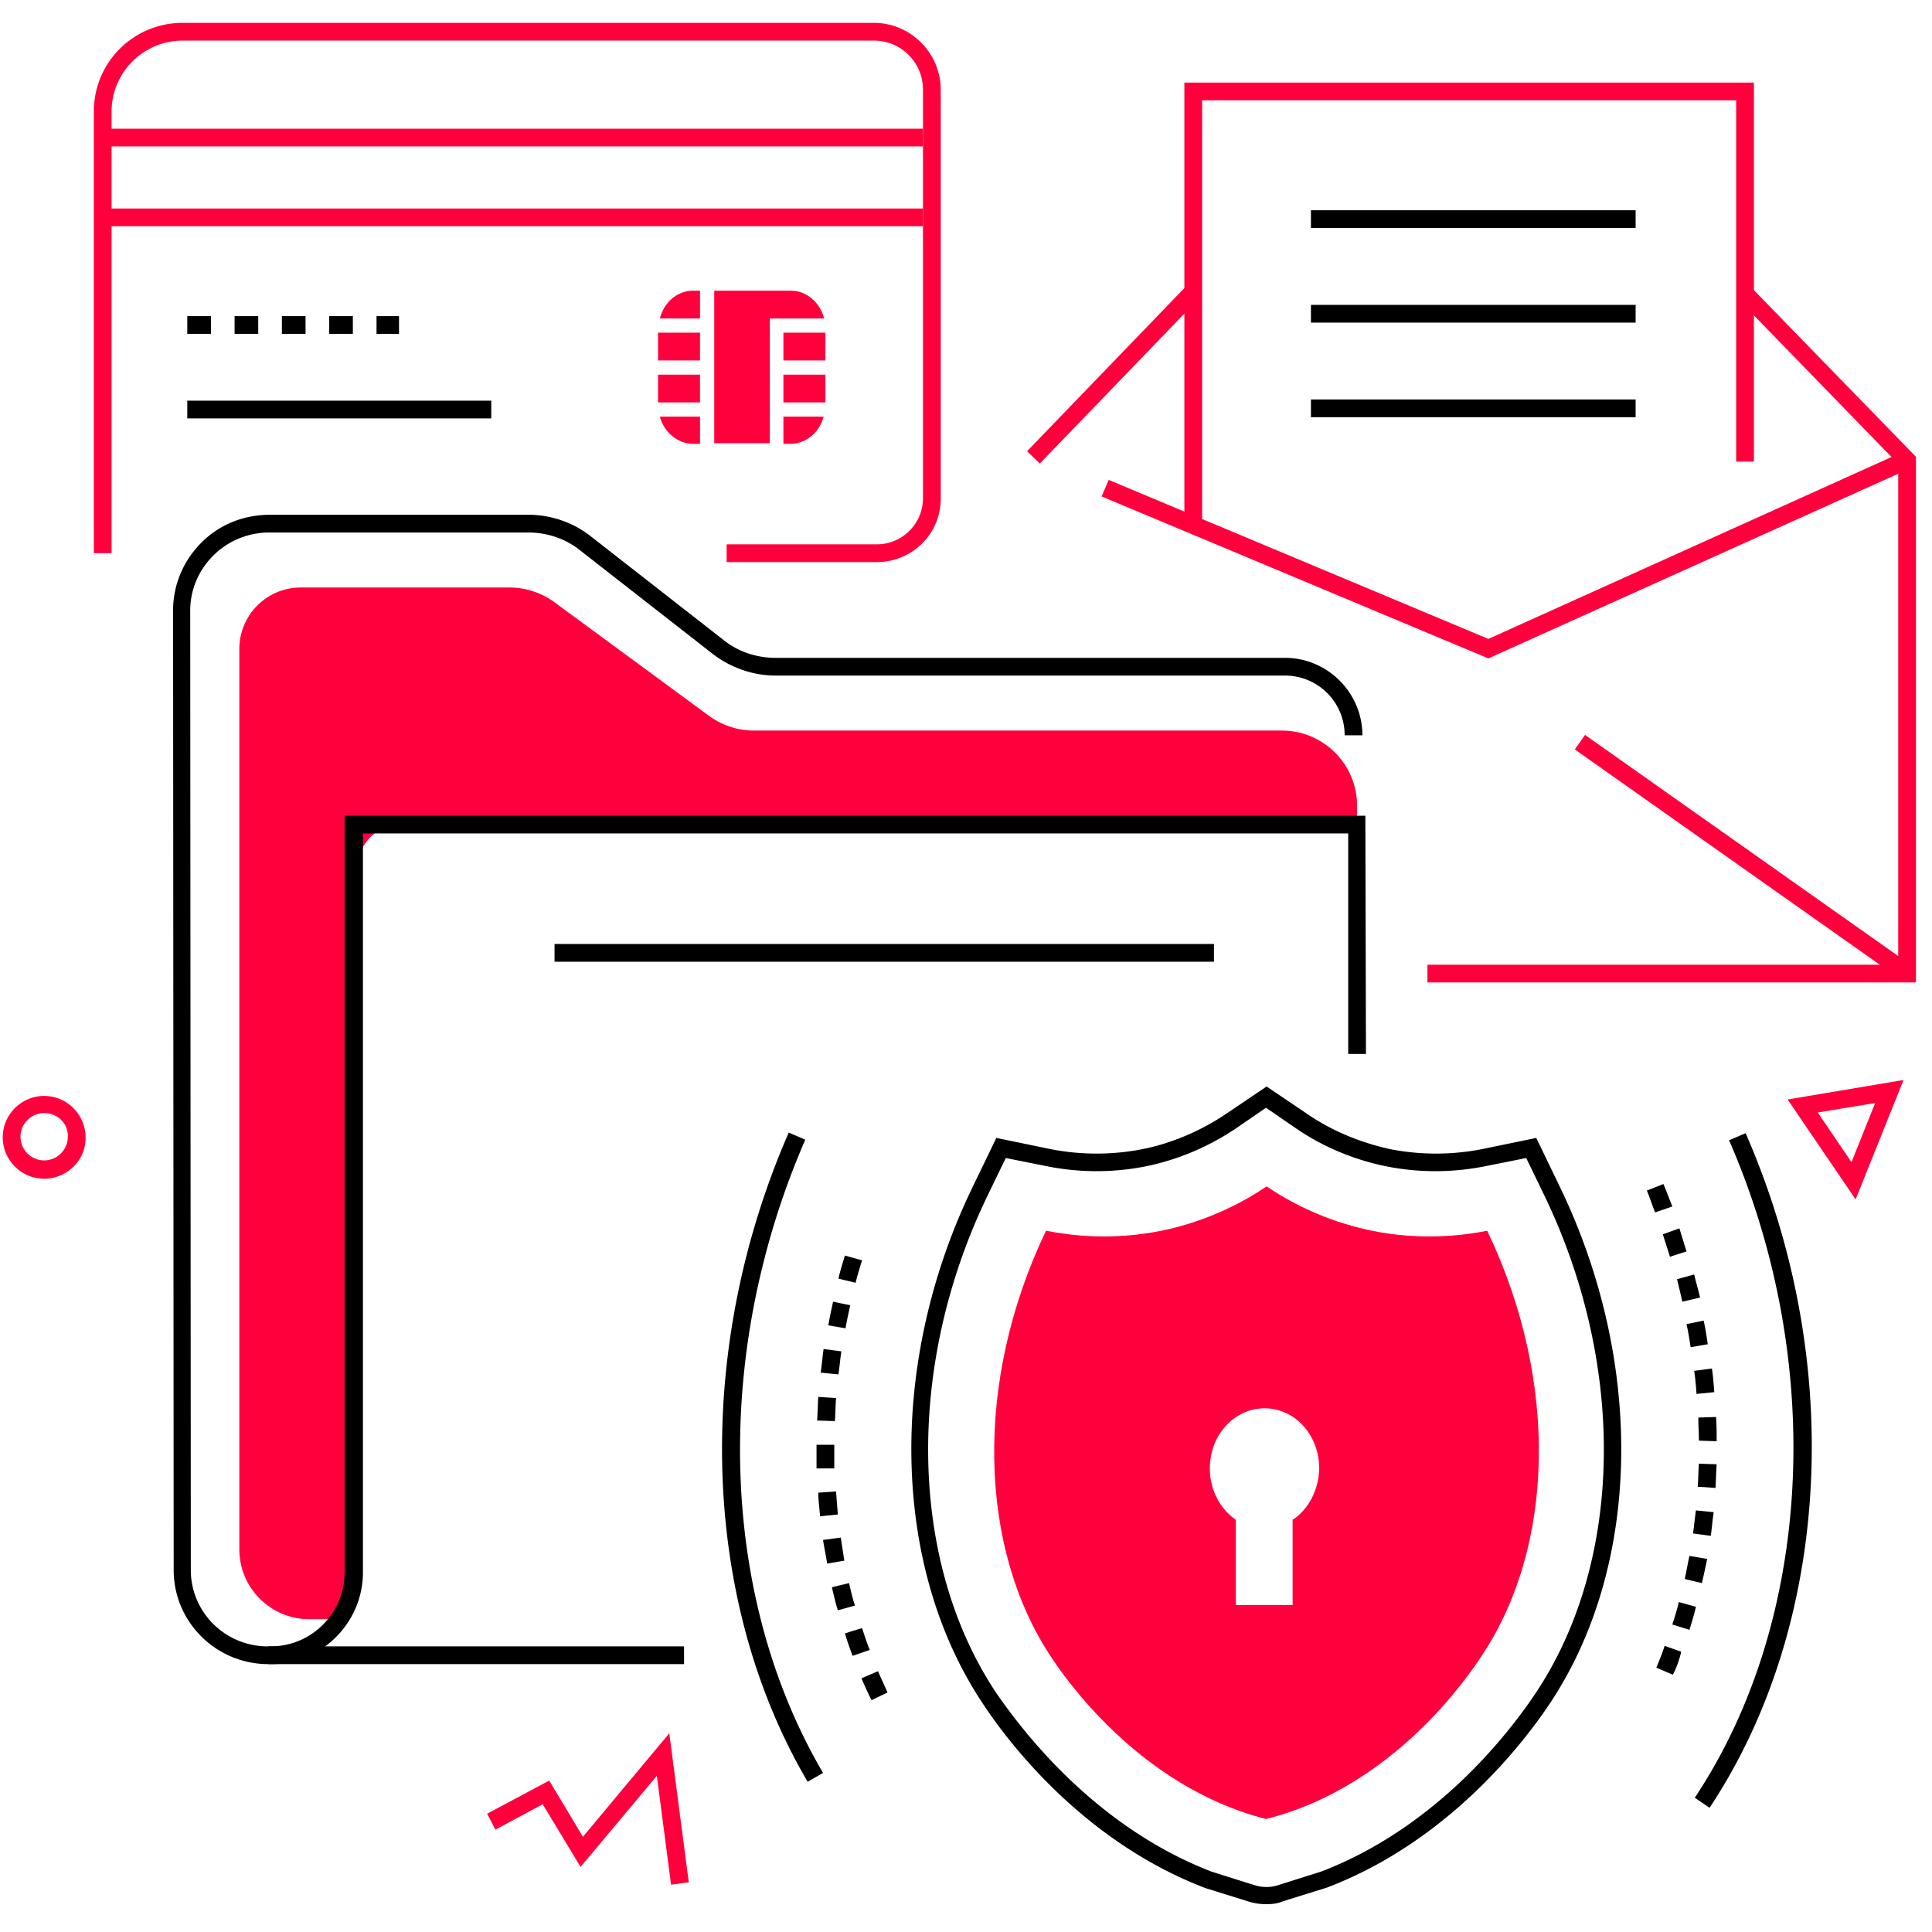
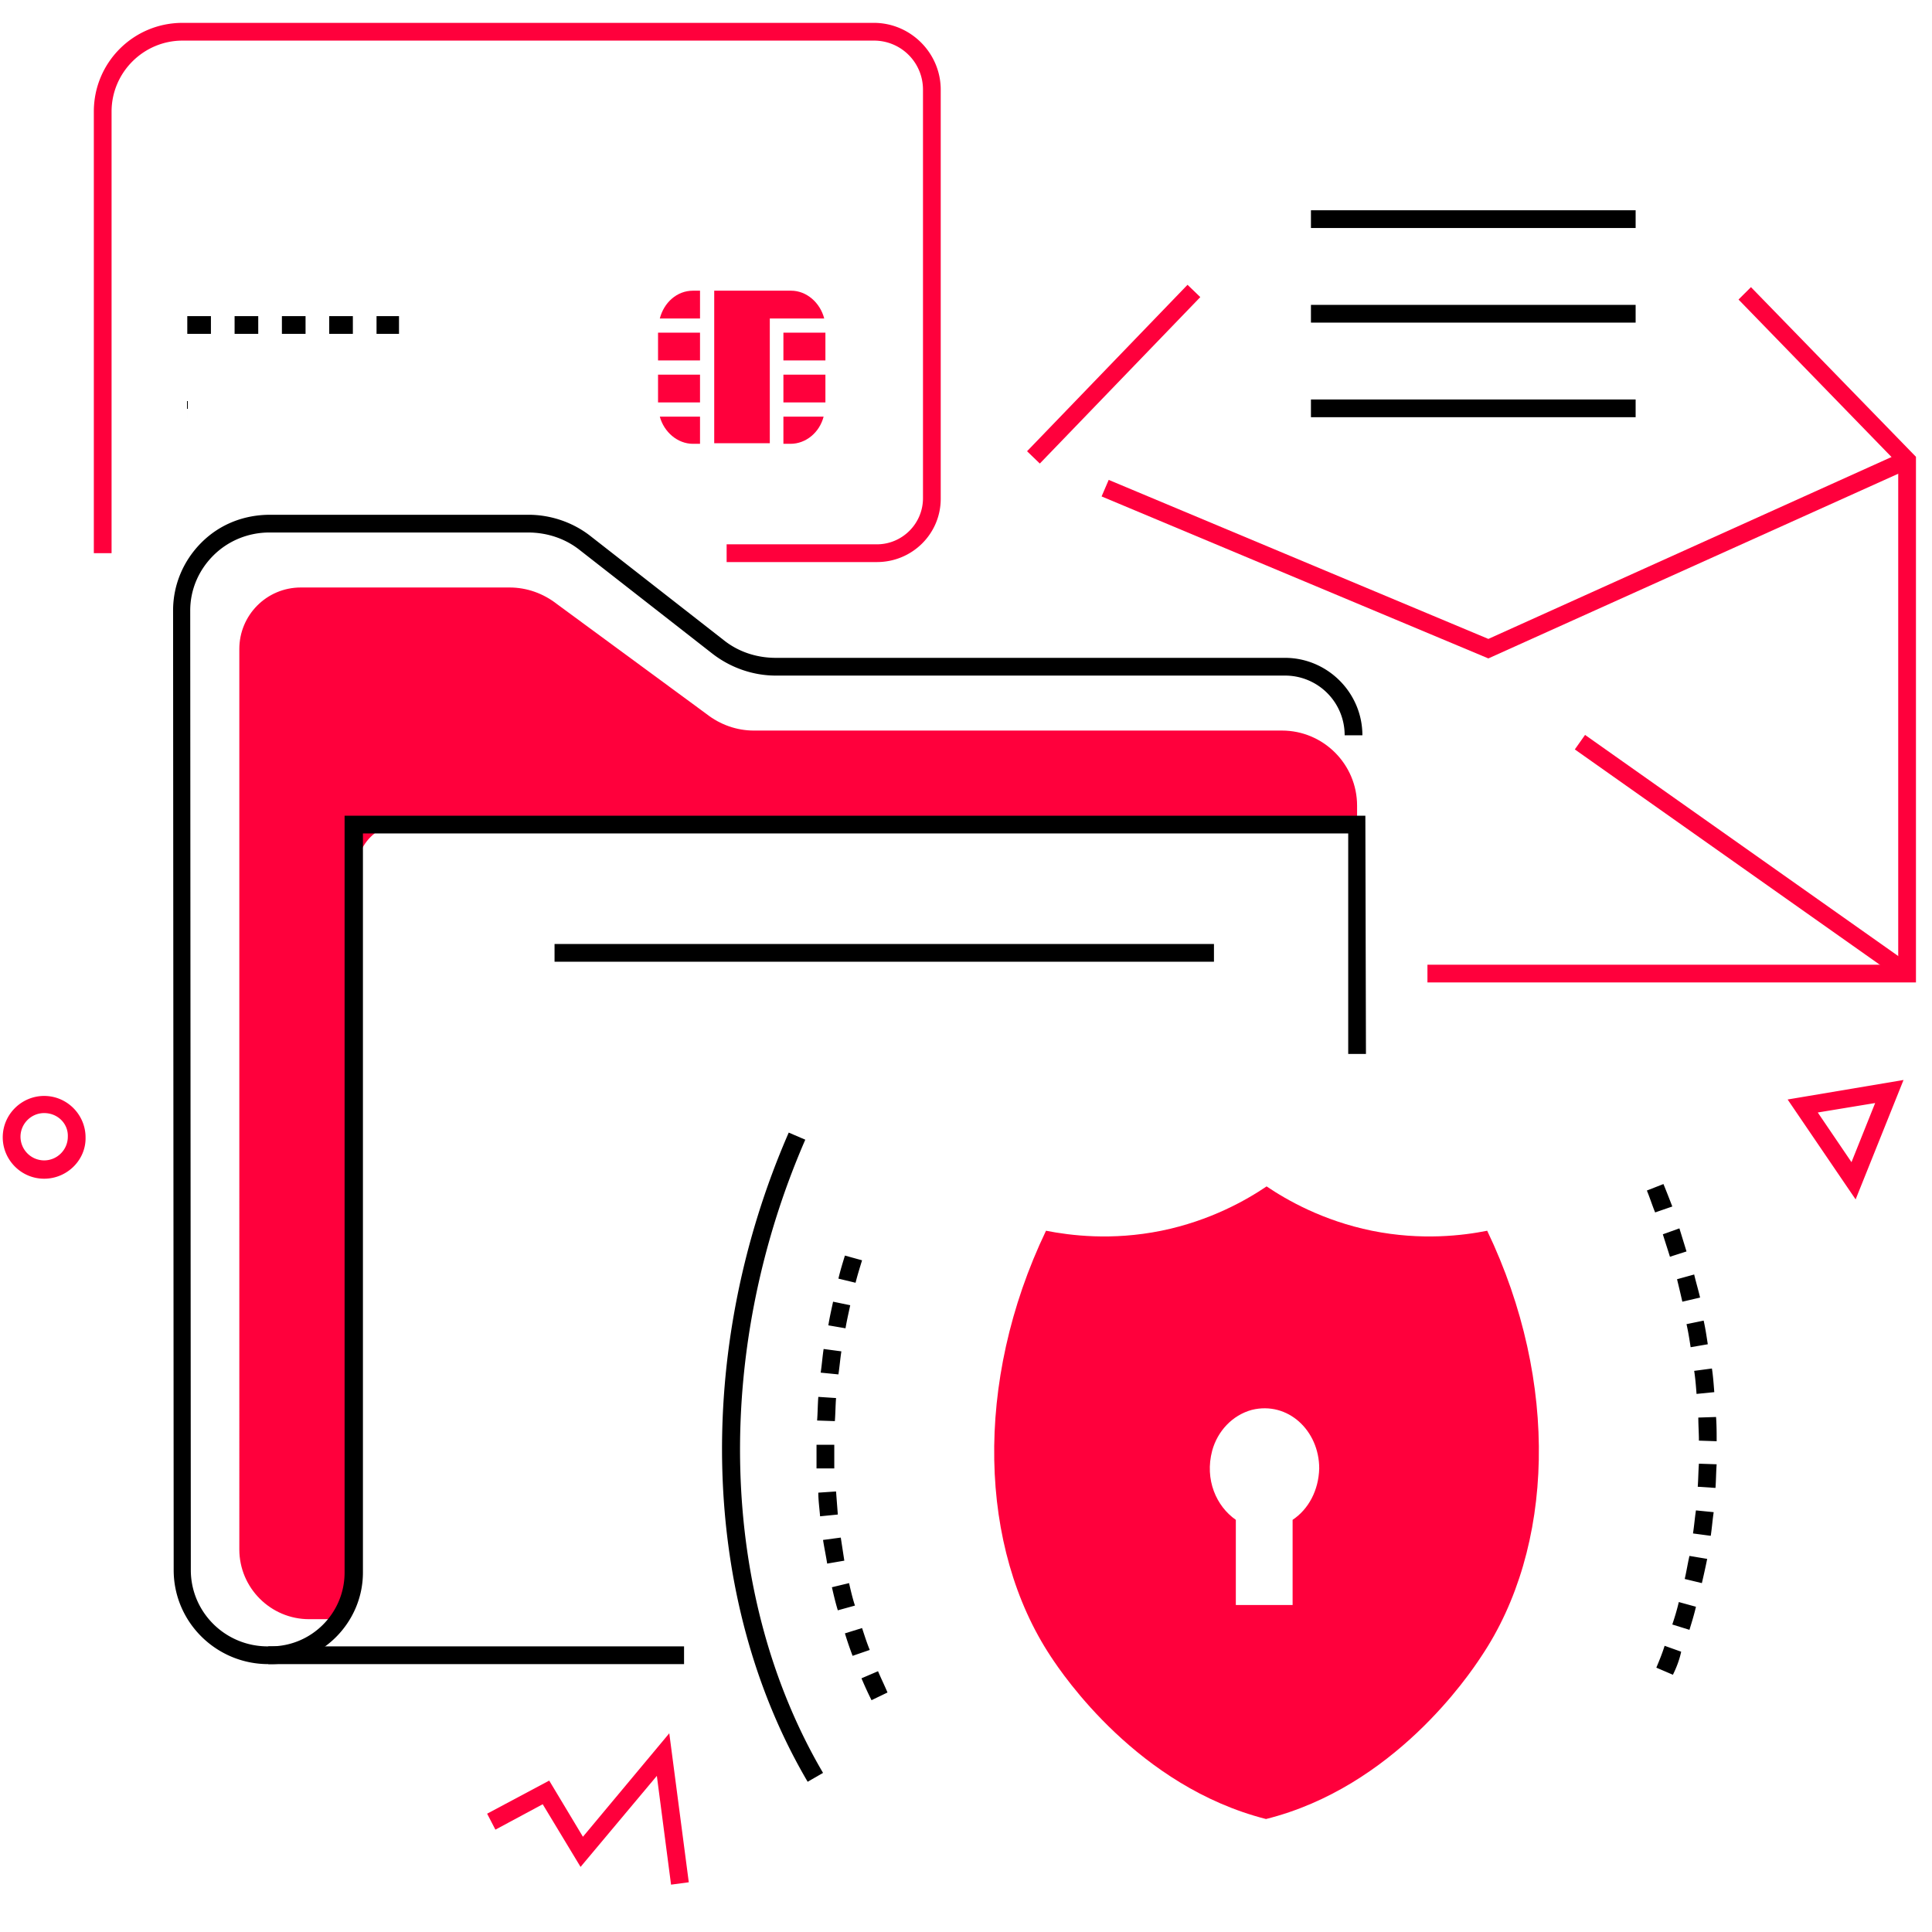
<svg xmlns="http://www.w3.org/2000/svg" width="540" viewBox="0 0 404.88 405" height="540" version="1.0">
  <path fill="#ff003c" d="m140.61 395.074-2.977-22.804-15.992 19.085-7.934-13.136-9.918 5.328-1.734-3.348 13.015-6.937 7.067 11.773 18.101-21.691 4.09 31.234zM9.195 247.09c-4.836 0-8.68-3.965-8.68-8.676 0-4.832 3.97-8.676 8.68-8.676 4.836 0 8.68 3.969 8.68 8.676.121 4.711-3.844 8.676-8.68 8.676zm0-13.758c-2.726 0-4.957 2.234-4.957 4.961a4.971 4.971 0 0 0 4.957 4.957c2.727 0 4.961-2.23 4.961-4.957.121-2.727-2.11-4.961-4.96-4.961zM388.93 251.43l-14.254-20.946 24.297-4.09zm-7.934-18.22 7.067 10.411 4.96-12.394zm0 0" />
  <path d="M182.637 356.406a75.821 75.821 0 0 1-2.106-4.586l3.469-1.488c.621 1.488 1.363 2.973 1.984 4.461zm-3.969-9.297a72.11 72.11 0 0 1-1.61-4.71l3.594-1.114c.496 1.485.993 3.098 1.614 4.586zm-3.098-9.543c-.496-1.613-.867-3.222-1.238-4.836l3.594-.867c.37 1.614.742 3.223 1.238 4.711zm-2.23-9.793c-.25-1.609-.621-3.343-.867-4.957l3.718-.496c.246 1.614.496 3.223.743 4.836zm-1.488-9.914c-.125-1.609-.372-3.347-.372-4.957l3.72-.25c.124 1.614.245 3.223.37 4.836zm-.747-10.039v-4.957h3.723v4.957zm3.844-9.914-3.719-.125c.125-1.61.125-3.347.25-4.957l3.72.246c-.126 1.614-.126 3.223-.25 4.836zm.746-9.793-3.718-.37c.246-1.61.37-3.348.617-4.958l3.719.496c-.247 1.61-.372 3.223-.618 4.832zm1.489-9.664-3.598-.62c.25-1.614.621-3.224.992-4.958l3.594.742c-.371 1.735-.742 3.348-.988 4.836zm2.105-9.547-3.594-.867c.371-1.61.868-3.223 1.364-4.832l3.593.992c-.496 1.61-.992 3.223-1.363 4.707zM350.625 351.074l-3.473-1.488c.621-1.484 1.239-2.973 1.735-4.582l3.472 1.238c-.37 1.735-.992 3.344-1.734 4.832zm3.469-9.418-3.594-1.117c.496-1.484.992-3.098 1.363-4.707l3.594.988c-.371 1.614-.867 3.223-1.363 4.836zm2.605-9.793-3.597-.867c.375-1.61.62-3.223.992-4.832l3.719.621a170.755 170.755 0 0 1-1.114 5.078zm1.86-9.914-3.72-.496c.247-1.61.372-3.223.618-4.832l3.719.371c-.246 1.61-.371 3.348-.617 4.957zm.992-10.039-3.719-.246c.121-1.613.121-3.223.246-4.836l3.719.125c-.125 1.61-.125 3.348-.246 4.957zm-3.473-9.914c0-1.613-.125-3.223-.125-4.836l3.719-.12c.125 1.733.125 3.343.125 5.081zm-.496-9.793c-.125-1.61-.246-3.223-.496-4.832l3.719-.496c.25 1.61.37 3.348.496 4.957zm-1.238-9.789c-.25-1.613-.496-3.223-.867-4.836l3.593-.742c.371 1.613.621 3.348.868 4.957zm-1.739-9.543a271.617 271.617 0 0 0-1.113-4.71l3.594-.993c.371 1.613.867 3.223 1.238 4.836zm-2.601-9.422c-.496-1.61-.992-3.097-1.488-4.707l3.472-1.242 1.489 4.836zm-3.102-9.293c-.617-1.488-1.113-3.097-1.734-4.586l3.473-1.363c.617 1.488 1.238 3.098 1.859 4.707zM169.246 373.508c-22.437-38.172-23.926-90.352-3.965-136.086l3.469 1.488c-19.46 44.742-18.098 95.559 3.723 132.738zm0 0" />
-   <path d="m358.309 378.96-3.098-2.105c24.672-37.058 27.523-91.218 7.191-137.82l3.47-1.488c10.288 23.55 15.003 49.203 13.636 74.238-1.363 25.035-8.676 48.336-21.2 67.176zM265.453 399.164c-1.242 0-2.355-.125-3.598-.496l-9.171-2.852c-25.414-9.668-41.286-30.363-46.864-38.918-18.968-28.628-19.836-71.015-2.11-107.824l5.087-10.535 11.406 2.356a50.158 50.158 0 0 0 19.215 0c6.2-1.239 12.273-3.844 17.605-7.438l8.43-5.7 8.43 5.7c5.207 3.594 11.281 6.074 17.48 7.438a50.158 50.158 0 0 0 19.215 0l11.406-2.356 5.082 10.535c17.73 36.934 16.864 79.196-2.105 107.824-5.578 8.43-21.45 29.13-46.863 38.793l-9.176 2.852c-1.113.496-2.23.621-3.469.621zm-11.531-6.816 9.05 2.847c1.614.496 3.348.496 4.837 0l9.05-2.847c24.297-9.297 39.547-29.25 45-37.43 18.352-27.516 19.094-68.414 1.86-104.234l-3.84-7.93-8.68 1.734a52.912 52.912 0 0 1-20.703 0c-6.695-1.363-13.266-4.09-18.844-7.933l-6.324-4.336-6.324 4.336c-5.703 3.843-12.149 6.57-18.844 7.933a52.912 52.912 0 0 1-20.703 0l-8.68-1.734-3.84 7.93c-17.234 35.695-16.492 76.718 1.86 104.234 5.578 8.055 20.703 28.008 45.125 37.43zm0 0" />
  <path fill="#ff003c" d="M311.695 257.996c-4.96.992-13.761 2.11-24.175 0-10.29-2.105-17.852-6.445-22.067-9.293-4.215 2.848-11.777 7.188-22.066 9.293-10.414 2.11-19.094.992-24.176 0-15.25 31.856-14.012 66.555.992 89.238 2.602 3.965 18.348 27.266 45.125 34.082 26.777-6.691 42.524-30.117 45.129-34.082 15.246-22.683 16.488-57.382 1.238-89.238zm-40.789 60.606v17.847h-11.902v-17.847c-4.09-2.848-6.57-8.426-4.957-14.5 1.117-4.09 4.215-7.434 8.305-8.551 7.562-1.86 14.132 4.336 14.132 12.27-.12 4.585-2.23 8.55-5.578 10.78zM74.16 185.742v150.461c0 1.86-1.488 3.223-3.226 3.223h-6.196c-8.058 0-14.629-6.57-14.629-14.625V136.043c0-7.066 5.7-12.89 12.891-12.89h43.766c3.593 0 7.066 1.238 9.918 3.468l31.363 23.055c2.851 2.23 6.324 3.469 9.918 3.469h110.71c8.68 0 15.747 7.066 15.747 15.742v5.328L86.805 172.23c-8.68 0-12.645 5.208-12.645 13.512zm0 0" />
  <path d="M56.184 345.125h87.152v3.719H56.184zm0 0" />
  <path d="M56.8 348.844h-.616c-10.91 0-19.836-8.801-19.836-19.707l-.125-201.153c0-5.328 2.105-10.41 5.949-14.25 3.844-3.843 8.926-5.824 14.383-5.824h54.175c4.711 0 9.422 1.61 13.141 4.582l27.774 21.692c3.097 2.476 6.94 3.718 10.91 3.718h106.742c8.926 0 16.238 7.313 16.238 16.235h-3.719a12.482 12.482 0 0 0-12.52-12.516H162.556c-4.711 0-9.426-1.613-13.266-4.586l-27.773-21.691c-3.098-2.477-6.942-3.719-10.91-3.719H56.43c-4.461 0-8.68 1.738-11.778 4.836-3.097 3.098-4.836 7.187-4.836 11.523l.125 201.153c0 8.8 7.192 15.988 16.118 15.988h.62c8.555 0 15.497-6.941 15.497-15.492v-158.64h213.98l.125 49.948h-3.719v-46.23H76.02v154.922c0 10.535-8.68 19.21-19.22 19.21zm0 0" />
  <path d="M116.188 197.887h138.23v3.718h-138.23zm0 0" />
  <path fill="#ff003c" d="m311.941 138.023-81.078-33.957 1.489-3.468 79.59 33.336 87.898-39.66 1.488 3.472zM330.066 157.098l2.145-3.04 68.555 48.407-2.145 3.035zm0 0" />
  <path fill="#ff003c" d="M401.578 205.945H299.172v-3.718h98.687V97.25l-33.476-34.457 2.605-2.602 34.59 35.57zM215.238 94.59l33.64-34.89 2.677 2.581-33.64 34.89zm0 0" />
-   <path fill="#ff003c" d="M251.938 110.262h-3.72V17.309H367.61v79.445h-3.722V21.027h-111.95zm0 0" />
  <path d="M274.75 63.91h68.063v3.719H274.75zM274.75 83.742h68.063v3.715H274.75zM274.75 44.078h68.063v3.719H274.75zm0 0" />
-   <path fill="#ff003c" d="M21.344 43.707h172.078v3.719H21.344zM22.46 26.977h170.962v3.718H22.46zm0 0" />
  <path fill="#ff003c" d="M183.754 117.824h-31.492v-3.719h31.492c5.328 0 9.668-4.34 9.668-9.668v-85.64a10.26 10.26 0 0 0-10.29-10.285H38.208c-8.184 0-14.879 6.691-14.879 14.87v92.583H19.61V23.383c0-10.29 8.305-18.59 18.598-18.59h144.926c7.687 0 14.008 6.32 14.008 14.004v85.766c0 7.312-5.95 13.261-13.387 13.261zm0 0" />
  <path fill="#ff003c" d="M137.883 69.734h8.8v5.825h-8.8zM146.684 66.883v-5.945h-1.489c-3.347 0-6.074 2.476-6.941 5.824h8.43zM137.883 78.535h8.8v5.824h-8.8zM138.254 87.336c.867 3.223 3.719 5.7 6.941 5.7h1.489v-5.7zM164.164 69.734h8.805v5.825h-8.805zM164.164 78.535h8.805v5.824h-8.805zM164.164 87.336v5.7h1.488c3.223 0 6.075-2.356 6.942-5.7zm0 0" />
  <path fill="#ff003c" d="M161.313 87.336V66.762h11.406c-.867-3.348-3.719-5.825-6.942-5.825H149.66V92.91h11.653zm0 0" />
-   <path d="M83.582 69.984h-4.71v-3.718h4.71zm-9.672 0h-4.957v-3.718h4.957zm-9.918 0h-4.957v-3.718h4.957zm-9.918 0h-4.957v-3.718h4.957zm-9.918 0H39.2v-3.718h4.957zM39.2 83.988h63.722v3.719H39.199zm0 0" />
+   <path d="M83.582 69.984h-4.71v-3.718h4.71zm-9.672 0h-4.957v-3.718h4.957zm-9.918 0h-4.957v-3.718h4.957zm-9.918 0h-4.957v-3.718h4.957zm-9.918 0H39.2v-3.718h4.957zM39.2 83.988v3.719H39.199zm0 0" />
</svg>